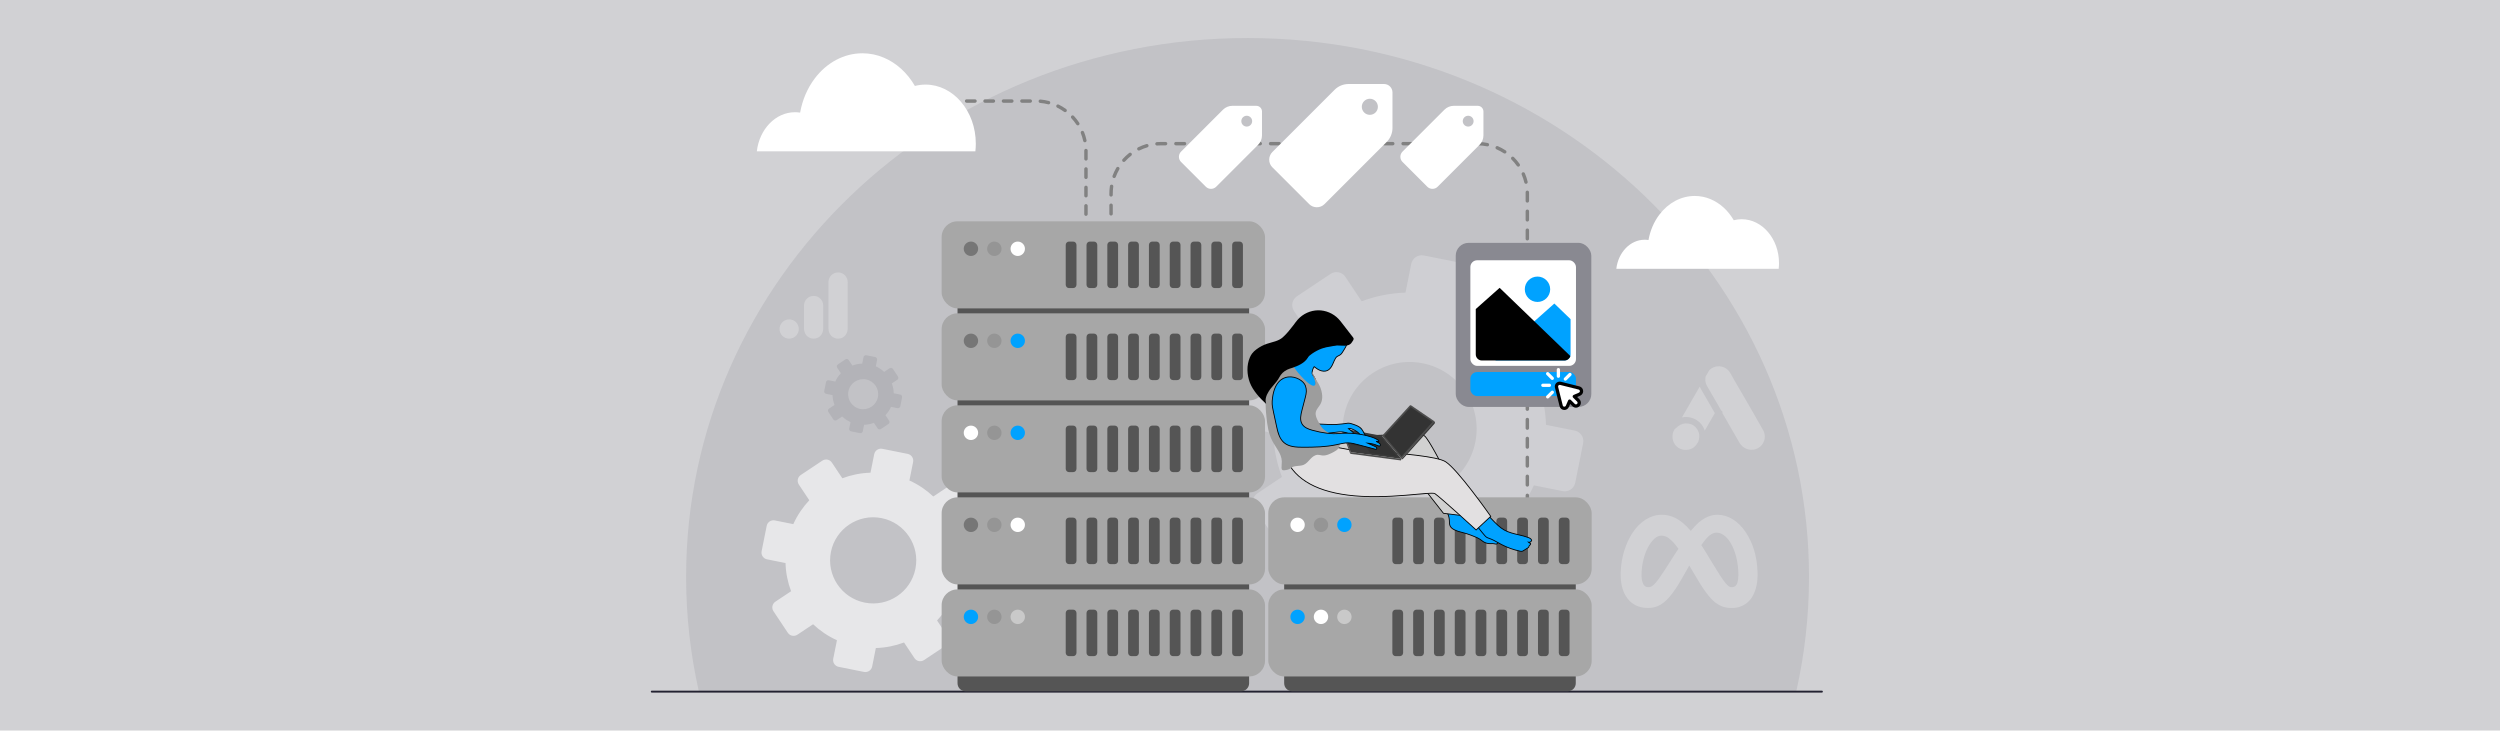
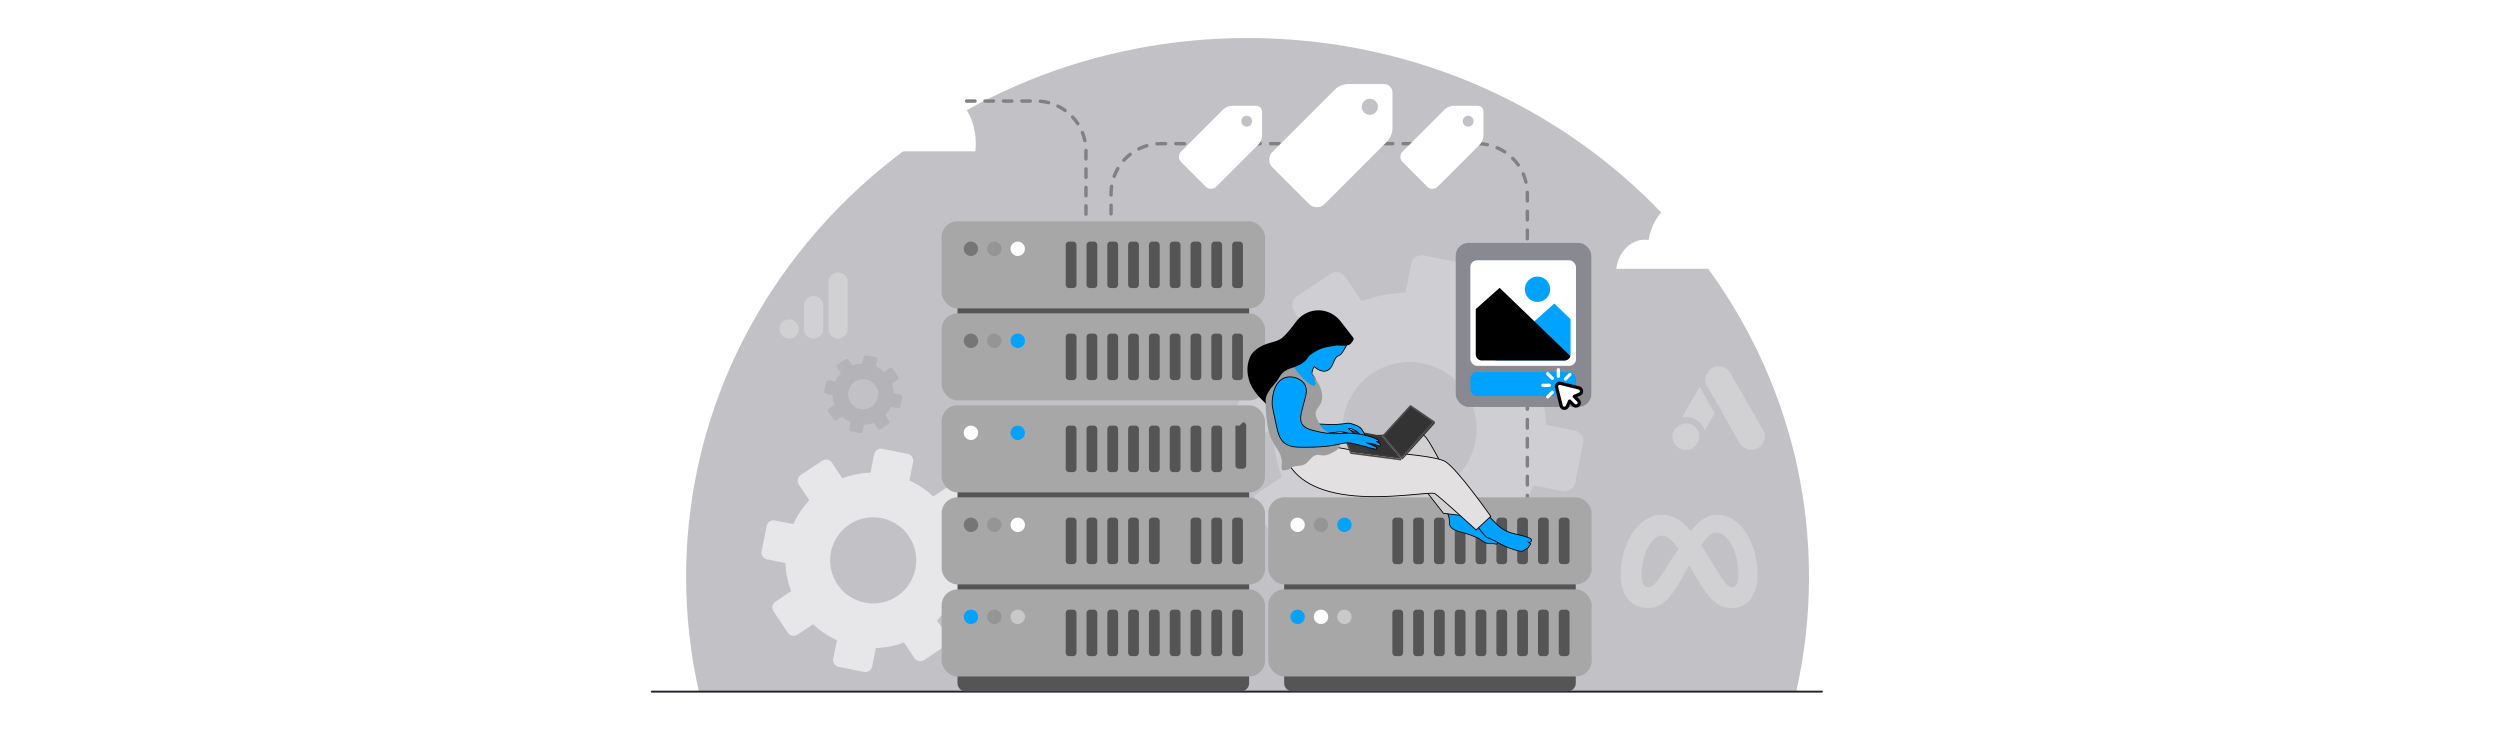
<svg xmlns="http://www.w3.org/2000/svg" id="Layer_1" version="1.1" viewBox="0 0 770 225">
  <defs>
    <style>
      .st0 {
        fill: #a7a7a7;
      }

      .st1 {
        fill: #767676;
      }

      .st2 {
        fill: #e2e0e1;
      }

      .st3 {
        fill: #4d4d4d;
      }

      .st4 {
        fill: #9d9d9d;
      }

      .st5 {
        fill: #3a3a3a;
      }

      .st6 {
        fill: #d1d1d4;
      }

      .st7, .st8 {
        fill-rule: evenodd;
      }

      .st9 {
        fill: #c9c9c9;
      }

      .st10 {
        fill: #fff;
      }

      .st11 {
        fill: #818181;
      }

      .st12 {
        fill: #959595;
      }

      .st13 {
        fill: #c2c2c6;
      }

      .st14 {
        fill: #e7e7e9;
      }

      .st15 {
        fill: #232231;
      }

      .st16 {
        fill: #b3b3b8;
      }

      .st17 {
        fill: #898991;
      }

      .st18, .st8 {
        fill: #00a2ff;
      }

      .st19 {
        fill: #333;
      }

      .st20 {
        fill: #d1d1d1;
      }

      .st21 {
        fill: #555;
      }

      .st22 {
        fill: #cfcfd3;
      }
    </style>
  </defs>
-   <rect class="st6" width="770" height="225" />
  <path class="st13" d="M553.237,213.021c2.573-11.387,3.939-23.206,3.939-35.331,0-91.666-77.424-165.978-172.928-165.978s-172.928,74.312-172.928,165.978c0,12.126,1.366,23.944,3.939,35.331h337.979Z" />
  <path class="st22" d="M472.43,149.487l8.859,1.775c1.787.358,3.527-.801,3.885-2.588l2.438-12.166c.358-1.787-.801-3.527-2.588-3.885l-8.858-1.775c-.139-4.687-1.06-9.24-2.665-13.501l7.519-5.008c1.517-1.011,1.928-3.06.917-4.577l-6.879-10.327c-1.011-1.517-3.06-1.928-4.577-.917l-7.519,5.008c-3.314-3.124-7.16-5.728-11.432-7.662l1.775-8.858c.358-1.787-.8-3.527-2.588-3.885l-12.166-2.438c-1.787-.358-3.527.8-3.885,2.588l-1.775,8.858c-4.687.139-9.239,1.059-13.501,2.665l-5.008-7.518c-1.011-1.517-3.06-1.928-4.577-.917l-10.326,6.879c-1.517,1.011-1.928,3.06-.917,4.577l5.008,7.518c-3.124,3.314-5.728,7.16-7.662,11.432l-8.858-1.775c-1.788-.358-3.527.801-3.885,2.588l-2.438,12.166c-.358,1.787.801,3.527,2.588,3.885l8.857,1.775c.139,4.687,1.059,9.24,2.665,13.502l-7.518,5.008c-1.517,1.011-1.928,3.06-.917,4.577l6.879,10.327c1.011,1.517,3.06,1.928,4.577.917l7.518-5.008c3.314,3.124,7.16,5.728,11.432,7.662l-1.775,8.858c-.358,1.787.8,3.527,2.588,3.885l12.166,2.438c1.787.358,3.527-.8,3.885-2.588l1.775-8.858c4.687-.139,9.24-1.06,13.502-2.666l5.009,7.519c1.011,1.517,3.06,1.928,4.577.917l10.327-6.879c1.517-1.011,1.928-3.06.917-4.577l-5.009-7.519c3.124-3.314,5.728-7.16,7.662-11.432ZM413.934,128.072c2.239-11.175,13.114-18.419,24.289-16.179,11.175,2.239,18.418,13.114,16.179,24.289-2.239,11.175-13.114,18.419-24.288,16.179-11.175-2.239-18.419-13.114-16.18-24.289Z" />
  <path class="st15" d="M561.136,213.323H200.759c-.167,0-.303-.136-.303-.303s.136-.303.303-.303h360.377c.167,0,.303.136.303.303s-.136.303-.303.303Z" />
  <g>
    <path class="st11" d="M342.207,82.562c-.292,0-.53-.237-.53-.53v-1.325c0-.292.237-.53.53-.53s.53.237.53.53v1.325c0,.292-.237.53-.53.53Z" />
    <path class="st11" d="M470.418,149.885c-.293,0-.53-.237-.53-.53v-2.65c0-.293.237-.53.53-.53s.53.237.53.53v2.65c0,.293-.237.53-.53.53ZM470.418,144.054c-.293,0-.53-.237-.53-.53v-2.65c0-.293.237-.53.53-.53s.53.237.53.53v2.65c0,.293-.237.53-.53.53ZM470.418,138.223c-.293,0-.53-.237-.53-.53v-2.65c0-.293.237-.53.53-.53s.53.237.53.53v2.65c0,.293-.237.53-.53.53ZM470.418,132.392c-.293,0-.53-.237-.53-.53v-2.651c0-.293.237-.53.53-.53s.53.237.53.53v2.651c0,.293-.237.53-.53.53ZM470.418,126.56c-.293,0-.53-.237-.53-.53v-2.65c0-.293.237-.53.53-.53s.53.237.53.53v2.65c0,.293-.237.53-.53.53ZM470.418,120.729c-.293,0-.53-.237-.53-.53v-2.65c0-.293.237-.53.53-.53s.53.237.53.53v2.65c0,.293-.237.53-.53.53ZM470.418,114.897c-.293,0-.53-.237-.53-.53v-2.651c0-.292.237-.53.53-.53s.53.237.53.53v2.651c0,.293-.237.53-.53.53ZM470.418,109.065c-.293,0-.53-.237-.53-.53v-2.651c0-.292.237-.53.53-.53s.53.237.53.53v2.651c0,.292-.237.53-.53.53ZM470.418,103.234c-.293,0-.53-.237-.53-.53v-2.65c0-.292.237-.53.53-.53s.53.237.53.53v2.65c0,.292-.237.53-.53.53ZM470.418,97.403c-.293,0-.53-.237-.53-.53v-2.651c0-.292.237-.53.53-.53s.53.237.53.53v2.651c0,.292-.237.53-.53.53ZM470.418,91.571c-.293,0-.53-.237-.53-.53v-2.65c0-.292.237-.53.53-.53s.53.237.53.53v2.65c0,.292-.237.53-.53.53ZM470.418,85.74c-.293,0-.53-.237-.53-.53v-2.65c0-.292.237-.53.53-.53s.53.237.53.53v2.65c0,.292-.237.53-.53.53ZM470.418,79.909c-.293,0-.53-.237-.53-.53v-2.651c0-.292.237-.53.53-.53s.53.237.53.53v2.651c0,.292-.237.53-.53.53ZM342.207,78.057c-.292,0-.53-.237-.53-.53v-2.65c0-.292.237-.53.53-.53s.53.237.53.53v2.65c0,.292-.237.53-.53.53ZM470.418,74.077c-.293,0-.53-.237-.53-.53v-2.65c0-.292.237-.53.53-.53s.53.237.53.53v2.65c0,.292-.237.53-.53.53ZM342.207,72.225c-.292,0-.53-.237-.53-.53v-2.65c0-.292.237-.53.53-.53s.53.237.53.53v2.65c0,.292-.237.53-.53.53ZM470.418,68.246c-.293,0-.53-.237-.53-.53v-2.651c0-.292.237-.53.53-.53s.53.237.53.53v2.651c0,.292-.237.53-.53.53ZM342.207,66.394c-.292,0-.53-.237-.53-.53v-2.651c0-.292.237-.53.53-.53s.53.237.53.53v2.651c0,.292-.237.53-.53.53ZM470.418,62.415c-.293,0-.53-.237-.53-.53v-2.233c0-.137,0-.27-.004-.402-.009-.293.222-.537.515-.545.298-.005.536.223.544.515.005.145.007.291.006.436v2.229c0,.292-.237.53-.53.53ZM342.207,60.562c-.292,0-.53-.237-.53-.53v-.381c0-.783.057-1.569.17-2.337.042-.289.306-.492.602-.447.29.042.49.312.447.602-.105.717-.159,1.452-.159,2.183v.381c0,.292-.237.53-.53.53ZM470.004,56.617c-.24,0-.458-.164-.516-.408-.196-.828-.467-1.644-.803-2.426-.115-.269.009-.581.278-.696.27-.114.58.009.696.278.359.838.648,1.712.859,2.599.067.285-.108.571-.394.638-.041.01-.082.015-.122.015ZM343.157,54.845c-.061,0-.123-.011-.184-.033-.274-.101-.415-.406-.313-.681.315-.855.708-1.688,1.167-2.478.147-.253.471-.339.724-.192.253.147.339.471.192.724-.428.737-.794,1.515-1.089,2.312-.079.214-.282.347-.497.347ZM467.626,51.333c-.166,0-.33-.078-.434-.225-.489-.697-1.042-1.355-1.643-1.958-.207-.207-.206-.542,0-.75.207-.206.542-.207.749.001.645.646,1.236,1.352,1.76,2.097.168.24.11.57-.129.738-.093.065-.199.096-.305.096ZM346.154,49.884c-.126,0-.253-.044-.354-.136-.217-.196-.235-.531-.04-.749.61-.679,1.282-1.309,1.997-1.872.23-.18.563-.141.745.088.181.23.141.563-.088.745-.668.526-1.295,1.114-1.865,1.748-.104.116-.249.175-.394.175ZM463.464,47.298c-.1,0-.2-.028-.29-.087-.713-.469-1.47-.877-2.249-1.215-.269-.117-.392-.429-.275-.697.116-.269.429-.393.697-.275.835.362,1.646.8,2.409,1.302.245.161.312.489.151.734-.102.155-.271.239-.443.239ZM350.767,46.375c-.195,0-.382-.108-.475-.294-.13-.262-.023-.58.239-.71.817-.406,1.674-.743,2.549-1.002.278-.08.576.078.659.358s-.077.575-.358.659c-.815.242-1.616.556-2.378.935-.076.038-.156.056-.235.056ZM458.111,45.085c-.035,0-.071-.004-.106-.011-.832-.169-1.687-.269-2.54-.294-.293-.009-.522-.253-.514-.545.008-.293.236-.539.545-.514.914.027,1.829.133,2.72.315.287.058.473.338.414.625-.052.251-.272.424-.519.424ZM356.349,44.825c-.273,0-.505-.209-.528-.486-.024-.292.193-.548.485-.572.432-.035.869-.053,1.309-.053h1.383c.292,0,.53.237.53.53s-.237.53-.53.53h-1.383c-.411,0-.819.017-1.222.05-.015,0-.03.001-.044.001ZM452.299,44.773h-2.65c-.293,0-.53-.237-.53-.53s.237-.53.53-.53h2.65c.293,0,.53.237.53.53s-.237.53-.53.53ZM446.468,44.773h-2.65c-.293,0-.53-.237-.53-.53s.237-.53.53-.53h2.65c.293,0,.53.237.53.53s-.237.53-.53.53ZM440.637,44.773h-2.65c-.293,0-.53-.237-.53-.53s.237-.53.53-.53h2.65c.293,0,.53.237.53.53s-.237.53-.53.53ZM434.805,44.773h-2.65c-.293,0-.53-.237-.53-.53s.237-.53.53-.53h2.65c.293,0,.53.237.53.53s-.237.53-.53.53ZM428.974,44.773h-2.65c-.293,0-.53-.237-.53-.53s.237-.53.53-.53h2.65c.293,0,.53.237.53.53s-.237.53-.53.53ZM423.143,44.773h-2.65c-.293,0-.53-.237-.53-.53s.237-.53.53-.53h2.65c.293,0,.53.237.53.53s-.237.53-.53.53ZM417.312,44.773h-2.651c-.293,0-.53-.237-.53-.53s.237-.53.53-.53h2.651c.293,0,.53.237.53.53s-.237.53-.53.53ZM411.48,44.773h-2.65c-.293,0-.53-.237-.53-.53s.237-.53.53-.53h2.65c.293,0,.53.237.53.53s-.237.53-.53.53ZM405.649,44.773h-2.65c-.293,0-.53-.237-.53-.53s.237-.53.53-.53h2.65c.293,0,.53.237.53.53s-.237.53-.53.53ZM399.818,44.773h-2.651c-.292,0-.53-.237-.53-.53s.237-.53.53-.53h2.651c.293,0,.53.237.53.53s-.237.53-.53.53ZM393.986,44.773h-2.65c-.292,0-.53-.237-.53-.53s.237-.53.53-.53h2.65c.292,0,.53.237.53.53s-.237.53-.53.53ZM388.155,44.773h-2.65c-.292,0-.53-.237-.53-.53s.237-.53.53-.53h2.65c.292,0,.53.237.53.53s-.237.53-.53.53ZM382.324,44.773h-2.651c-.292,0-.53-.237-.53-.53s.237-.53.53-.53h2.651c.292,0,.53.237.53.53s-.237.53-.53.53ZM376.492,44.773h-2.65c-.292,0-.53-.237-.53-.53s.237-.53.53-.53h2.65c.292,0,.53.237.53.53s-.237.53-.53.53ZM370.661,44.773h-2.651c-.292,0-.53-.237-.53-.53s.237-.53.53-.53h2.651c.292,0,.53.237.53.53s-.237.53-.53.53ZM364.829,44.773h-2.65c-.292,0-.53-.237-.53-.53s.237-.53.53-.53h2.65c.292,0,.53.237.53.53s-.237.53-.53.53Z" />
    <path class="st11" d="M470.418,154.423c-.293,0-.53-.237-.53-.53v-1.325c0-.293.237-.53.53-.53s.53.237.53.53v1.325c0,.293-.237.53-.53.53Z" />
  </g>
  <g>
    <path class="st11" d="M288.952,31.653h-1.325c-.292,0-.53-.237-.53-.53s.237-.53.53-.53h1.325c.292,0,.53.237.53.53s-.237.53-.53.53Z" />
    <path class="st11" d="M334.478,83.517c-.292,0-.53-.237-.53-.53v-2.579c0-.292.237-.53.53-.53s.53.237.53.53v2.579c0,.292-.237.53-.53.53ZM334.478,77.843c-.292,0-.53-.237-.53-.53v-2.579c0-.292.237-.53.53-.53s.53.237.53.53v2.579c0,.292-.237.53-.53.53ZM334.478,72.168c-.292,0-.53-.237-.53-.53v-2.579c0-.292.237-.53.53-.53s.53.237.53.53v2.579c0,.292-.237.53-.53.53ZM334.478,66.494c-.292,0-.53-.237-.53-.53v-2.579c0-.292.237-.53.53-.53s.53.237.53.53v2.579c0,.292-.237.53-.53.53ZM334.478,60.82c-.292,0-.53-.237-.53-.53v-2.579c0-.292.237-.53.53-.53s.53.237.53.53v2.579c0,.292-.237.53-.53.53ZM334.478,55.146c-.292,0-.53-.237-.53-.53v-2.579c0-.292.237-.53.53-.53s.53.237.53.53v2.579c0,.292-.237.53-.53.53ZM334.478,49.472c-.292,0-.53-.237-.53-.53v-2.575c-.003-.292.231-.532.524-.534.309.044.532.232.534.525v2.583c0,.292-.236.53-.529.53ZM334.138,43.823c-.245,0-.464-.17-.518-.419-.174-.811-.417-1.611-.723-2.378-.108-.272.024-.58.296-.688.271-.11.58.024.688.296.328.822.589,1.68.775,2.549.062.286-.121.568-.407.629-.037.008-.075.012-.111.012ZM331.963,38.619c-.172,0-.342-.084-.443-.239-.455-.692-.97-1.351-1.533-1.958-.199-.215-.186-.55.028-.749.215-.198.55-.187.749.028.603.65,1.155,1.356,1.642,2.098.161.245.093.573-.152.733-.089.059-.19.087-.29.087ZM328.059,34.545c-.107,0-.215-.032-.309-.1-.673-.484-1.391-.915-2.133-1.279-.263-.129-.371-.446-.242-.709.129-.262.447-.371.709-.242.795.39,1.564.851,2.286,1.37.237.171.292.502.121.74-.104.144-.266.22-.431.22ZM322.954,32.146c-.044,0-.089-.006-.134-.018-.798-.207-1.623-.349-2.451-.42-.292-.025-.507-.282-.482-.574.025-.292.275-.51.574-.482.887.077,1.77.228,2.625.451.283.073.453.363.379.646-.062.239-.277.397-.512.397ZM317.323,31.653h-2.579c-.292,0-.53-.237-.53-.53s.237-.53.53-.53h2.579c.292,0,.53.237.53.53s-.237.53-.53.53ZM311.648,31.653h-2.579c-.292,0-.53-.237-.53-.53s.237-.53.53-.53h2.579c.292,0,.53.237.53.53s-.237.53-.53.53ZM305.974,31.653h-2.579c-.292,0-.53-.237-.53-.53s.237-.53.53-.53h2.579c.292,0,.53.237.53.53s-.237.53-.53.53ZM300.3,31.653h-2.579c-.292,0-.53-.237-.53-.53s.237-.53.53-.53h2.579c.292,0,.53.237.53.53s-.237.53-.53.53ZM294.626,31.653h-2.579c-.292,0-.53-.237-.53-.53s.237-.53.53-.53h2.579c.292,0,.53.237.53.53s-.237.53-.53.53Z" />
-     <path class="st11" d="M334.478,87.953c-.292,0-.53-.237-.53-.53v-1.325c0-.292.237-.53.53-.53s.53.237.53.53v1.325c0,.292-.237.53-.53.53Z" />
  </g>
  <path class="st14" d="M293.539,183.754l5.696,1.141c1.149.23,2.268-.515,2.498-1.664l1.567-7.822c.23-1.149-.515-2.268-1.664-2.498l-5.696-1.141c-.089-3.014-.681-5.941-1.714-8.681l4.834-3.22c.975-.65,1.239-1.967.59-2.943l-4.423-6.64c-.65-.975-1.967-1.24-2.943-.59l-4.834,3.22c-2.131-2.009-4.603-3.683-7.35-4.926l1.141-5.695c.23-1.149-.515-2.268-1.664-2.498l-7.822-1.568c-1.149-.23-2.268.515-2.498,1.664l-1.141,5.695c-3.014.089-5.941.681-8.681,1.714l-3.22-4.834c-.65-.976-1.967-1.24-2.943-.59l-6.639,4.423c-.975.65-1.239,1.967-.59,2.943l3.22,4.834c-2.009,2.131-3.683,4.604-4.926,7.35l-5.695-1.141c-1.149-.23-2.268.515-2.498,1.664l-1.567,7.822c-.23,1.149.515,2.268,1.664,2.498l5.695,1.141c.089,3.014.681,5.941,1.714,8.681l-4.834,3.22c-.976.65-1.24,1.967-.59,2.943l4.423,6.64c.65.975,1.967,1.239,2.943.59l4.834-3.22c2.131,2.009,4.604,3.683,7.35,4.926l-1.141,5.695c-.23,1.149.515,2.268,1.664,2.498l7.822,1.568c1.149.23,2.268-.515,2.498-1.664l1.141-5.695c3.014-.089,5.941-.681,8.681-1.714l3.22,4.834c.65.975,1.967,1.24,2.943.59l6.64-4.423c.975-.65,1.239-1.967.59-2.943l-3.22-4.834c2.009-2.131,3.683-4.604,4.926-7.35ZM255.928,169.985c1.44-7.185,8.432-11.842,15.617-10.403,7.185,1.44,11.842,8.432,10.403,15.616-1.44,7.185-8.432,11.842-15.616,10.403-7.185-1.44-11.843-8.432-10.403-15.617Z" />
  <path class="st16" d="M274.438,125.309l1.988.398c.401.08.791-.18.872-.581l.547-2.73c.08-.401-.18-.791-.581-.872l-1.988-.398c-.031-1.052-.238-2.073-.598-3.03l1.687-1.124c.34-.227.433-.687.206-1.027l-1.544-2.317c-.227-.34-.687-.433-1.027-.206l-1.687,1.124c-.744-.701-1.607-1.285-2.565-1.719l.398-1.988c.08-.401-.18-.791-.581-.872l-2.73-.547c-.401-.08-.791.18-.872.581l-.398,1.988c-1.052.031-2.073.238-3.03.598l-1.124-1.687c-.227-.34-.687-.433-1.027-.206l-2.317,1.544c-.34.227-.433.687-.206,1.027l1.124,1.687c-.701.744-1.285,1.607-1.719,2.565l-1.988-.398c-.401-.08-.791.18-.872.581l-.547,2.73c-.08.401.18.791.581.872l1.988.398c.031,1.052.238,2.073.598,3.03l-1.687,1.124c-.34.227-.433.687-.206,1.027l1.544,2.317c.227.34.687.433,1.027.206l1.687-1.124c.744.701,1.607,1.285,2.565,1.719l-.398,1.988c-.08.401.18.791.581.872l2.73.547c.401.08.791-.18.872-.581l.398-1.988c1.052-.031,2.073-.238,3.03-.598l1.124,1.687c.227.34.687.433,1.027.206l2.317-1.544c.34-.227.433-.687.206-1.027l-1.124-1.687c.701-.744,1.285-1.607,1.719-2.565ZM261.311,120.504c.503-2.508,2.943-4.133,5.451-3.631,2.508.502,4.133,2.943,3.631,5.45-.503,2.508-2.943,4.133-5.45,3.631-2.508-.503-4.133-2.943-3.631-5.45Z" />
  <g>
    <rect class="st21" x="294.919" y="94.762" width="89.814" height="1.958" />
    <g>
      <rect class="st0" x="290.026" y="68.163" width="99.601" height="26.813" rx="4.864" ry="4.864" />
      <g>
        <path class="st21" d="M381.809,74.406h-1.296c-.558,0-1.011.467-1.011,1.042v12.241c0,.576.452,1.042,1.011,1.042h1.296c.558,0,1.011-.467,1.011-1.042v-12.241c0-.576-.452-1.042-1.011-1.042Z" />
        <path class="st21" d="M375.401,74.406h-1.296c-.558,0-1.011.467-1.011,1.042v12.241c0,.576.452,1.042,1.011,1.042h1.296c.558,0,1.011-.467,1.011-1.042v-12.241c0-.576-.452-1.042-1.011-1.042Z" />
        <path class="st21" d="M368.993,74.406h-1.296c-.558,0-1.011.467-1.011,1.042v12.241c0,.576.452,1.042,1.011,1.042h1.296c.558,0,1.011-.467,1.011-1.042v-12.241c0-.576-.452-1.042-1.011-1.042Z" />
        <path class="st21" d="M362.585,74.406h-1.296c-.558,0-1.011.467-1.011,1.042v12.241c0,.576.452,1.042,1.011,1.042h1.296c.558,0,1.011-.467,1.011-1.042v-12.241c0-.576-.452-1.042-1.011-1.042Z" />
        <path class="st21" d="M356.177,74.406h-1.296c-.558,0-1.011.467-1.011,1.042v12.241c0,.576.452,1.042,1.011,1.042h1.296c.558,0,1.011-.467,1.011-1.042v-12.241c0-.576-.452-1.042-1.011-1.042Z" />
        <path class="st21" d="M349.769,74.406h-1.296c-.558,0-1.011.467-1.011,1.042v12.241c0,.576.452,1.042,1.011,1.042h1.296c.558,0,1.011-.467,1.011-1.042v-12.241c0-.576-.452-1.042-1.011-1.042Z" />
        <path class="st21" d="M343.361,74.406h-1.296c-.558,0-1.011.467-1.011,1.042v12.241c0,.576.452,1.042,1.011,1.042h1.296c.558,0,1.011-.467,1.011-1.042v-12.241c0-.576-.452-1.042-1.011-1.042Z" />
        <path class="st21" d="M336.953,74.406h-1.296c-.558,0-1.011.467-1.011,1.042v12.241c0,.576.452,1.042,1.011,1.042h1.296c.558,0,1.011-.467,1.011-1.042v-12.241c0-.576-.452-1.042-1.011-1.042Z" />
        <path class="st21" d="M330.545,74.406h-1.296c-.558,0-1.011.467-1.011,1.042v12.241c0,.576.452,1.042,1.011,1.042h1.296c.558,0,1.011-.467,1.011-1.042v-12.241c0-.576-.452-1.042-1.011-1.042Z" />
        <g>
          <path class="st1" d="M299.049,74.406c-1.224,0-2.217.993-2.217,2.217s.993,2.217,2.217,2.217,2.217-.993,2.217-2.217-.993-2.217-2.217-2.217Z" />
          <path class="st12" d="M306.257,74.406c-1.224,0-2.217.993-2.217,2.217s.993,2.217,2.217,2.217,2.217-.993,2.217-2.217-.993-2.217-2.217-2.217Z" />
          <path class="st10" d="M313.466,74.406c-1.224,0-2.217.993-2.217,2.217s.993,2.217,2.217,2.217,2.217-.993,2.217-2.217-.993-2.217-2.217-2.217Z" />
        </g>
      </g>
    </g>
    <rect class="st21" x="294.919" y="179.787" width="89.814" height="1.958" />
    <path class="st21" d="M294.919,208.128v2.314c0,1.364,1.106,2.469,2.469,2.469h84.875c1.364,0,2.469-1.106,2.469-2.469v-2.314h-89.814Z" />
    <rect class="st21" x="294.919" y="151.445" width="89.814" height="1.958" />
-     <rect class="st21" x="294.919" y="123.103" width="89.814" height="1.958" />
    <g>
      <rect class="st0" x="290.026" y="96.505" width="99.601" height="26.813" rx="4.864" ry="4.864" />
      <g>
        <path class="st21" d="M381.809,102.748h-1.296c-.558,0-1.011.467-1.011,1.042v12.241c0,.576.452,1.042,1.011,1.042h1.296c.558,0,1.011-.467,1.011-1.042v-12.241c0-.576-.452-1.042-1.011-1.042Z" />
        <path class="st21" d="M375.401,102.748h-1.296c-.558,0-1.011.467-1.011,1.042v12.241c0,.576.452,1.042,1.011,1.042h1.296c.558,0,1.011-.467,1.011-1.042v-12.241c0-.576-.452-1.042-1.011-1.042Z" />
        <path class="st21" d="M368.993,102.748h-1.296c-.558,0-1.011.467-1.011,1.042v12.241c0,.576.452,1.042,1.011,1.042h1.296c.558,0,1.011-.467,1.011-1.042v-12.241c0-.576-.452-1.042-1.011-1.042Z" />
        <path class="st21" d="M362.585,102.748h-1.296c-.558,0-1.011.467-1.011,1.042v12.241c0,.576.452,1.042,1.011,1.042h1.296c.558,0,1.011-.467,1.011-1.042v-12.241c0-.576-.452-1.042-1.011-1.042Z" />
        <path class="st21" d="M356.177,102.748h-1.296c-.558,0-1.011.467-1.011,1.042v12.241c0,.576.452,1.042,1.011,1.042h1.296c.558,0,1.011-.467,1.011-1.042v-12.241c0-.576-.452-1.042-1.011-1.042Z" />
        <path class="st21" d="M349.769,102.748h-1.296c-.558,0-1.011.467-1.011,1.042v12.241c0,.576.452,1.042,1.011,1.042h1.296c.558,0,1.011-.467,1.011-1.042v-12.241c0-.576-.452-1.042-1.011-1.042Z" />
        <path class="st21" d="M343.361,102.748h-1.296c-.558,0-1.011.467-1.011,1.042v12.241c0,.576.452,1.042,1.011,1.042h1.296c.558,0,1.011-.467,1.011-1.042v-12.241c0-.576-.452-1.042-1.011-1.042Z" />
        <path class="st21" d="M336.953,102.748h-1.296c-.558,0-1.011.467-1.011,1.042v12.241c0,.576.452,1.042,1.011,1.042h1.296c.558,0,1.011-.467,1.011-1.042v-12.241c0-.576-.452-1.042-1.011-1.042Z" />
        <path class="st21" d="M330.545,102.748h-1.296c-.558,0-1.011.467-1.011,1.042v12.241c0,.576.452,1.042,1.011,1.042h1.296c.558,0,1.011-.467,1.011-1.042v-12.241c0-.576-.452-1.042-1.011-1.042Z" />
        <g>
          <path class="st1" d="M299.049,102.748c-1.224,0-2.217.993-2.217,2.217s.993,2.217,2.217,2.217,2.217-.993,2.217-2.217-.993-2.217-2.217-2.217Z" />
          <path class="st12" d="M306.257,102.748c-1.224,0-2.217.993-2.217,2.217s.993,2.217,2.217,2.217,2.217-.993,2.217-2.217-.993-2.217-2.217-2.217Z" />
          <path class="st18" d="M313.466,102.748c-1.224,0-2.217.993-2.217,2.217s.993,2.217,2.217,2.217,2.217-.993,2.217-2.217-.993-2.217-2.217-2.217Z" />
        </g>
      </g>
    </g>
    <g>
      <rect class="st0" x="290.026" y="124.846" width="99.601" height="26.813" rx="4.864" ry="4.864" />
      <g>
-         <path class="st21" d="M381.809,131.09h-1.296c-.558,0-1.011.467-1.011,1.042v12.241c0,.576.452,1.042,1.011,1.042h1.296c.558,0,1.011-.467,1.011-1.042v-12.241c0-.576-.452-1.042-1.011-1.042Z" />
+         <path class="st21" d="M381.809,131.09h-1.296v12.241c0,.576.452,1.042,1.011,1.042h1.296c.558,0,1.011-.467,1.011-1.042v-12.241c0-.576-.452-1.042-1.011-1.042Z" />
        <path class="st21" d="M375.401,131.09h-1.296c-.558,0-1.011.467-1.011,1.042v12.241c0,.576.452,1.042,1.011,1.042h1.296c.558,0,1.011-.467,1.011-1.042v-12.241c0-.576-.452-1.042-1.011-1.042Z" />
        <path class="st21" d="M368.993,131.09h-1.296c-.558,0-1.011.467-1.011,1.042v12.241c0,.576.452,1.042,1.011,1.042h1.296c.558,0,1.011-.467,1.011-1.042v-12.241c0-.576-.452-1.042-1.011-1.042Z" />
        <path class="st21" d="M362.585,131.09h-1.296c-.558,0-1.011.467-1.011,1.042v12.241c0,.576.452,1.042,1.011,1.042h1.296c.558,0,1.011-.467,1.011-1.042v-12.241c0-.576-.452-1.042-1.011-1.042Z" />
        <path class="st21" d="M356.177,131.09h-1.296c-.558,0-1.011.467-1.011,1.042v12.241c0,.576.452,1.042,1.011,1.042h1.296c.558,0,1.011-.467,1.011-1.042v-12.241c0-.576-.452-1.042-1.011-1.042Z" />
        <path class="st21" d="M349.769,131.09h-1.296c-.558,0-1.011.467-1.011,1.042v12.241c0,.576.452,1.042,1.011,1.042h1.296c.558,0,1.011-.467,1.011-1.042v-12.241c0-.576-.452-1.042-1.011-1.042Z" />
        <path class="st21" d="M343.361,131.09h-1.296c-.558,0-1.011.467-1.011,1.042v12.241c0,.576.452,1.042,1.011,1.042h1.296c.558,0,1.011-.467,1.011-1.042v-12.241c0-.576-.452-1.042-1.011-1.042Z" />
        <path class="st21" d="M336.953,131.09h-1.296c-.558,0-1.011.467-1.011,1.042v12.241c0,.576.452,1.042,1.011,1.042h1.296c.558,0,1.011-.467,1.011-1.042v-12.241c0-.576-.452-1.042-1.011-1.042Z" />
        <path class="st21" d="M330.545,131.09h-1.296c-.558,0-1.011.467-1.011,1.042v12.241c0,.576.452,1.042,1.011,1.042h1.296c.558,0,1.011-.467,1.011-1.042v-12.241c0-.576-.452-1.042-1.011-1.042Z" />
        <g>
          <path class="st10" d="M299.049,131.09c-1.224,0-2.217.993-2.217,2.217s.993,2.217,2.217,2.217,2.217-.993,2.217-2.217-.993-2.217-2.217-2.217Z" />
-           <path class="st12" d="M306.257,131.09c-1.224,0-2.217.993-2.217,2.217s.993,2.217,2.217,2.217,2.217-.993,2.217-2.217-.993-2.217-2.217-2.217Z" />
          <path class="st18" d="M313.466,131.09c-1.224,0-2.217.993-2.217,2.217s.993,2.217,2.217,2.217,2.217-.993,2.217-2.217-.993-2.217-2.217-2.217Z" />
        </g>
      </g>
    </g>
    <g>
      <rect class="st0" x="290.026" y="153.188" width="99.601" height="26.813" rx="4.864" ry="4.864" />
      <g>
        <path class="st21" d="M381.809,159.431h-1.296c-.558,0-1.011.467-1.011,1.042v12.241c0,.576.452,1.042,1.011,1.042h1.296c.558,0,1.011-.467,1.011-1.042v-12.241c0-.576-.452-1.042-1.011-1.042Z" />
        <path class="st21" d="M375.401,159.431h-1.296c-.558,0-1.011.467-1.011,1.042v12.241c0,.576.452,1.042,1.011,1.042h1.296c.558,0,1.011-.467,1.011-1.042v-12.241c0-.576-.452-1.042-1.011-1.042Z" />
        <path class="st21" d="M368.993,159.431h-1.296c-.558,0-1.011.467-1.011,1.042v12.241c0,.576.452,1.042,1.011,1.042h1.296c.558,0,1.011-.467,1.011-1.042v-12.241c0-.576-.452-1.042-1.011-1.042Z" />
-         <path class="st21" d="M362.585,159.431h-1.296c-.558,0-1.011.467-1.011,1.042v12.241c0,.576.452,1.042,1.011,1.042h1.296c.558,0,1.011-.467,1.011-1.042v-12.241c0-.576-.452-1.042-1.011-1.042Z" />
        <path class="st21" d="M356.177,159.431h-1.296c-.558,0-1.011.467-1.011,1.042v12.241c0,.576.452,1.042,1.011,1.042h1.296c.558,0,1.011-.467,1.011-1.042v-12.241c0-.576-.452-1.042-1.011-1.042Z" />
        <path class="st21" d="M349.769,159.431h-1.296c-.558,0-1.011.467-1.011,1.042v12.241c0,.576.452,1.042,1.011,1.042h1.296c.558,0,1.011-.467,1.011-1.042v-12.241c0-.576-.452-1.042-1.011-1.042Z" />
        <path class="st21" d="M343.361,159.431h-1.296c-.558,0-1.011.467-1.011,1.042v12.241c0,.576.452,1.042,1.011,1.042h1.296c.558,0,1.011-.467,1.011-1.042v-12.241c0-.576-.452-1.042-1.011-1.042Z" />
        <path class="st21" d="M336.953,159.431h-1.296c-.558,0-1.011.467-1.011,1.042v12.241c0,.576.452,1.042,1.011,1.042h1.296c.558,0,1.011-.467,1.011-1.042v-12.241c0-.576-.452-1.042-1.011-1.042Z" />
        <path class="st21" d="M330.545,159.431h-1.296c-.558,0-1.011.467-1.011,1.042v12.241c0,.576.452,1.042,1.011,1.042h1.296c.558,0,1.011-.467,1.011-1.042v-12.241c0-.576-.452-1.042-1.011-1.042Z" />
        <g>
          <path class="st1" d="M299.049,159.431c-1.224,0-2.217.993-2.217,2.217s.993,2.217,2.217,2.217,2.217-.993,2.217-2.217-.993-2.217-2.217-2.217Z" />
          <path class="st12" d="M306.257,159.431c-1.224,0-2.217.993-2.217,2.217s.993,2.217,2.217,2.217,2.217-.993,2.217-2.217-.993-2.217-2.217-2.217Z" />
          <path class="st10" d="M313.466,159.431c-1.224,0-2.217.993-2.217,2.217s.993,2.217,2.217,2.217,2.217-.993,2.217-2.217-.993-2.217-2.217-2.217Z" />
        </g>
      </g>
    </g>
    <g>
      <rect class="st0" x="290.026" y="181.53" width="99.601" height="26.813" rx="4.864" ry="4.864" />
      <g>
        <path class="st21" d="M381.809,187.773h-1.296c-.558,0-1.011.467-1.011,1.042v12.241c0,.576.452,1.042,1.011,1.042h1.296c.558,0,1.011-.467,1.011-1.042v-12.241c0-.576-.452-1.042-1.011-1.042Z" />
        <path class="st21" d="M375.401,187.773h-1.296c-.558,0-1.011.467-1.011,1.042v12.241c0,.576.452,1.042,1.011,1.042h1.296c.558,0,1.011-.467,1.011-1.042v-12.241c0-.576-.452-1.042-1.011-1.042Z" />
        <path class="st21" d="M368.993,187.773h-1.296c-.558,0-1.011.467-1.011,1.042v12.241c0,.576.452,1.042,1.011,1.042h1.296c.558,0,1.011-.467,1.011-1.042v-12.241c0-.576-.452-1.042-1.011-1.042Z" />
        <path class="st21" d="M362.585,187.773h-1.296c-.558,0-1.011.467-1.011,1.042v12.241c0,.576.452,1.042,1.011,1.042h1.296c.558,0,1.011-.467,1.011-1.042v-12.241c0-.576-.452-1.042-1.011-1.042Z" />
        <path class="st21" d="M356.177,187.773h-1.296c-.558,0-1.011.467-1.011,1.042v12.241c0,.576.452,1.042,1.011,1.042h1.296c.558,0,1.011-.467,1.011-1.042v-12.241c0-.576-.452-1.042-1.011-1.042Z" />
        <path class="st21" d="M349.769,187.773h-1.296c-.558,0-1.011.467-1.011,1.042v12.241c0,.576.452,1.042,1.011,1.042h1.296c.558,0,1.011-.467,1.011-1.042v-12.241c0-.576-.452-1.042-1.011-1.042Z" />
        <path class="st21" d="M343.361,187.773h-1.296c-.558,0-1.011.467-1.011,1.042v12.241c0,.576.452,1.042,1.011,1.042h1.296c.558,0,1.011-.467,1.011-1.042v-12.241c0-.576-.452-1.042-1.011-1.042Z" />
        <path class="st21" d="M336.953,187.773h-1.296c-.558,0-1.011.467-1.011,1.042v12.241c0,.576.452,1.042,1.011,1.042h1.296c.558,0,1.011-.467,1.011-1.042v-12.241c0-.576-.452-1.042-1.011-1.042Z" />
        <path class="st21" d="M330.545,187.773h-1.296c-.558,0-1.011.467-1.011,1.042v12.241c0,.576.452,1.042,1.011,1.042h1.296c.558,0,1.011-.467,1.011-1.042v-12.241c0-.576-.452-1.042-1.011-1.042Z" />
        <g>
          <path class="st18" d="M299.049,187.773c-1.224,0-2.217.993-2.217,2.217s.993,2.217,2.217,2.217,2.217-.993,2.217-2.217-.993-2.217-2.217-2.217Z" />
          <path class="st12" d="M306.257,187.773c-1.224,0-2.217.993-2.217,2.217s.993,2.217,2.217,2.217,2.217-.993,2.217-2.217-.993-2.217-2.217-2.217Z" />
          <path class="st9" d="M313.466,187.773c-1.224,0-2.217.993-2.217,2.217s.993,2.217,2.217,2.217,2.217-.993,2.217-2.217-.993-2.217-2.217-2.217Z" />
        </g>
      </g>
    </g>
  </g>
  <rect class="st21" x="395.525" y="179.787" width="89.814" height="1.958" />
  <path class="st21" d="M395.525,208.128v2.314c0,1.364,1.106,2.469,2.469,2.469h84.875c1.364,0,2.469-1.106,2.469-2.469v-2.314h-89.814Z" />
  <g>
    <rect class="st0" x="390.632" y="153.188" width="99.601" height="26.813" rx="4.864" ry="4.864" />
    <g>
      <path class="st21" d="M482.415,159.431h-1.296c-.558,0-1.011.467-1.011,1.042v12.241c0,.576.452,1.042,1.011,1.042h1.296c.558,0,1.011-.467,1.011-1.042v-12.241c0-.576-.452-1.042-1.011-1.042Z" />
      <path class="st21" d="M476.007,159.431h-1.296c-.558,0-1.011.467-1.011,1.042v12.241c0,.576.452,1.042,1.011,1.042h1.296c.558,0,1.011-.467,1.011-1.042v-12.241c0-.576-.452-1.042-1.011-1.042Z" />
      <path class="st21" d="M469.599,159.431h-1.296c-.558,0-1.011.467-1.011,1.042v12.241c0,.576.452,1.042,1.011,1.042h1.296c.558,0,1.011-.467,1.011-1.042v-12.241c0-.576-.452-1.042-1.011-1.042Z" />
      <path class="st21" d="M463.191,159.431h-1.296c-.558,0-1.011.467-1.011,1.042v12.241c0,.576.452,1.042,1.011,1.042h1.296c.558,0,1.011-.467,1.011-1.042v-12.241c0-.576-.452-1.042-1.011-1.042Z" />
      <path class="st21" d="M456.783,159.431h-1.296c-.558,0-1.011.467-1.011,1.042v12.241c0,.576.452,1.042,1.011,1.042h1.296c.558,0,1.011-.467,1.011-1.042v-12.241c0-.576-.452-1.042-1.011-1.042Z" />
      <path class="st21" d="M450.375,159.431h-1.296c-.558,0-1.011.467-1.011,1.042v12.241c0,.576.452,1.042,1.011,1.042h1.296c.558,0,1.011-.467,1.011-1.042v-12.241c0-.576-.452-1.042-1.011-1.042Z" />
      <path class="st21" d="M443.967,159.431h-1.296c-.558,0-1.011.467-1.011,1.042v12.241c0,.576.452,1.042,1.011,1.042h1.296c.558,0,1.011-.467,1.011-1.042v-12.241c0-.576-.452-1.042-1.011-1.042Z" />
      <path class="st21" d="M437.559,159.431h-1.296c-.558,0-1.011.467-1.011,1.042v12.241c0,.576.452,1.042,1.011,1.042h1.296c.558,0,1.011-.467,1.011-1.042v-12.241c0-.576-.452-1.042-1.011-1.042Z" />
      <path class="st21" d="M431.151,159.431h-1.296c-.558,0-1.011.467-1.011,1.042v12.241c0,.576.452,1.042,1.011,1.042h1.296c.558,0,1.011-.467,1.011-1.042v-12.241c0-.576-.452-1.042-1.011-1.042Z" />
      <g>
        <path class="st10" d="M399.655,159.431c-1.224,0-2.217.993-2.217,2.217s.993,2.217,2.217,2.217,2.217-.993,2.217-2.217-.993-2.217-2.217-2.217Z" />
        <path class="st12" d="M406.863,159.431c-1.224,0-2.217.993-2.217,2.217s.993,2.217,2.217,2.217,2.217-.993,2.217-2.217-.993-2.217-2.217-2.217Z" />
        <path class="st18" d="M414.072,159.431c-1.224,0-2.217.993-2.217,2.217s.993,2.217,2.217,2.217,2.217-.993,2.217-2.217-.993-2.217-2.217-2.217Z" />
      </g>
    </g>
  </g>
  <g>
    <rect class="st0" x="390.632" y="181.53" width="99.601" height="26.813" rx="4.864" ry="4.864" />
    <g>
      <path class="st21" d="M482.415,187.773h-1.296c-.558,0-1.011.467-1.011,1.042v12.241c0,.576.452,1.042,1.011,1.042h1.296c.558,0,1.011-.467,1.011-1.042v-12.241c0-.576-.452-1.042-1.011-1.042Z" />
      <path class="st21" d="M476.007,187.773h-1.296c-.558,0-1.011.467-1.011,1.042v12.241c0,.576.452,1.042,1.011,1.042h1.296c.558,0,1.011-.467,1.011-1.042v-12.241c0-.576-.452-1.042-1.011-1.042Z" />
      <path class="st21" d="M469.599,187.773h-1.296c-.558,0-1.011.467-1.011,1.042v12.241c0,.576.452,1.042,1.011,1.042h1.296c.558,0,1.011-.467,1.011-1.042v-12.241c0-.576-.452-1.042-1.011-1.042Z" />
      <path class="st21" d="M463.191,187.773h-1.296c-.558,0-1.011.467-1.011,1.042v12.241c0,.576.452,1.042,1.011,1.042h1.296c.558,0,1.011-.467,1.011-1.042v-12.241c0-.576-.452-1.042-1.011-1.042Z" />
      <path class="st21" d="M456.783,187.773h-1.296c-.558,0-1.011.467-1.011,1.042v12.241c0,.576.452,1.042,1.011,1.042h1.296c.558,0,1.011-.467,1.011-1.042v-12.241c0-.576-.452-1.042-1.011-1.042Z" />
      <path class="st21" d="M450.375,187.773h-1.296c-.558,0-1.011.467-1.011,1.042v12.241c0,.576.452,1.042,1.011,1.042h1.296c.558,0,1.011-.467,1.011-1.042v-12.241c0-.576-.452-1.042-1.011-1.042Z" />
      <path class="st21" d="M443.967,187.773h-1.296c-.558,0-1.011.467-1.011,1.042v12.241c0,.576.452,1.042,1.011,1.042h1.296c.558,0,1.011-.467,1.011-1.042v-12.241c0-.576-.452-1.042-1.011-1.042Z" />
      <path class="st21" d="M437.559,187.773h-1.296c-.558,0-1.011.467-1.011,1.042v12.241c0,.576.452,1.042,1.011,1.042h1.296c.558,0,1.011-.467,1.011-1.042v-12.241c0-.576-.452-1.042-1.011-1.042Z" />
      <path class="st21" d="M431.151,187.773h-1.296c-.558,0-1.011.467-1.011,1.042v12.241c0,.576.452,1.042,1.011,1.042h1.296c.558,0,1.011-.467,1.011-1.042v-12.241c0-.576-.452-1.042-1.011-1.042Z" />
      <g>
        <path class="st18" d="M399.655,187.773c-1.224,0-2.217.993-2.217,2.217s.993,2.217,2.217,2.217,2.217-.993,2.217-2.217-.993-2.217-2.217-2.217Z" />
        <path class="st10" d="M406.863,187.773c-1.224,0-2.217.993-2.217,2.217s.993,2.217,2.217,2.217,2.217-.993,2.217-2.217-.993-2.217-2.217-2.217Z" />
        <path class="st9" d="M414.072,187.773c-1.224,0-2.217.993-2.217,2.217s.993,2.217,2.217,2.217,2.217-.993,2.217-2.217-.993-2.217-2.217-2.217Z" />
      </g>
    </g>
  </g>
  <g>
    <g>
      <path class="st18" d="M446.394,160.155c.045.658-.014,1.356.296,1.938.244.46.688.78,1.148,1.024,1.208.642,2.588.86,3.896,1.258.862.262,1.698.605,2.532.946.554.227,1.112.456,1.607.793.323.22.615.484.942.698.606.399,1.327.621,2.053.632.446.007.9-.064,1.336.032.226.05.454.144.68.095.42-.091.587-.646.439-1.05-.148-.404-.498-.692-.815-.983-.916-.839-1.66-1.851-2.581-2.685-.548-.497-1.153-.925-1.76-1.349-2.566-1.791-5.201-3.518-8.076-4.754-.523-.225-1.062-.435-1.629-.483-.333-.028-.963-.028-1.227.224-.363.347.113.705.317,1.04.483.791.777,1.698.841,2.622Z" />
      <path d="M460.749,167.718c-.146,0-.285-.037-.422-.073-.051-.014-.102-.027-.152-.039-.28-.06-.57-.051-.876-.038-.145.006-.288.011-.434.01-.746-.012-1.5-.243-2.124-.654-.177-.116-.345-.247-.507-.374-.143-.111-.286-.223-.437-.325-.485-.331-1.043-.56-1.581-.779-.814-.334-1.657-.68-2.521-.942-.388-.118-.789-.223-1.178-.323-.925-.239-1.881-.487-2.742-.944-.59-.313-.983-.667-1.203-1.079-.255-.479-.273-1.025-.291-1.552-.005-.147-.01-.294-.02-.439h0c-.062-.896-.346-1.782-.822-2.562-.045-.074-.104-.148-.164-.225-.209-.267-.496-.631-.132-.979.325-.31,1.038-.284,1.33-.26.601.051,1.177.28,1.67.492,2.905,1.25,5.609,3.03,8.1,4.768.649.454,1.231.869,1.772,1.358.472.428.902.907,1.319,1.37.4.445.815.906,1.262,1.315l.095.086c.301.272.611.555.755.948.101.276.076.604-.063.857-.106.194-.274.325-.472.368-.055.012-.109.017-.162.017ZM459.655,167.293c.192,0,.386.012.577.054.055.013.109.027.164.042.164.043.32.084.459.053.156-.033.247-.146.297-.236.102-.185.12-.436.047-.639-.122-.332-.408-.592-.685-.843l-.097-.087c-.455-.418-.874-.884-1.279-1.334-.412-.458-.839-.932-1.3-1.35-.53-.479-1.104-.89-1.747-1.339-2.478-1.729-5.169-3.5-8.053-4.74-.473-.204-1.025-.425-1.587-.473-.397-.035-.924-.005-1.124.188-.173.165-.085.317.156.624.066.084.132.168.183.25.498.817.795,1.745.859,2.684h0c.011.147.016.298.021.447.018.521.034,1.012.261,1.437.193.365.551.682,1.094.97.833.443,1.774.687,2.684.922.392.102.796.207,1.189.326.875.267,1.724.614,2.543.95.552.227,1.122.459,1.631.807.155.105.303.221.45.335.158.124.321.251.49.362.581.383,1.285.6,1.981.609.139.005.28-.003.419-.009.121-.005.243-.01.366-.01Z" />
    </g>
    <g>
      <path class="st18" d="M458.451,158.851c.413.429.825.858,1.238,1.287,1.107,1.151,2.235,2.319,3.626,3.102,2.27,1.278,5.002,1.406,7.438,2.328.448.169.949.448.999.924-.165.359-.626.622-1,.499.145.184.368.304.601.324.16.106.081.363-.057.496-.138.133-.327.237-.377.422-.021.079-.013.165-.041.241-.041.112-.148.184-.249.247-.442.278-.884.557-1.327.835-.153.096-.31.194-.487.235-.217.05-.443.008-.661-.038-1.987-.413-3.916-1.106-5.713-2.05-1.231-.647-2.41-1.416-3.724-1.873-.294-.102-.598-.191-.858-.363-.233-.155-.418-.37-.601-.582-1.073-1.249-2.156-2.513-2.894-3.985-.142-.283-.273-.585-.262-.901.014-.418.28-.796.622-1.037.342-.24.752-.361,1.16-.452.85-.189,1.963-.288,2.566.34Z" />
      <path d="M468.605,169.947c-.158,0-.317-.029-.479-.063-2.001-.416-3.936-1.11-5.747-2.062-.346-.182-.688-.373-1.03-.564-.855-.479-1.741-.976-2.676-1.301l-.135-.046c-.255-.087-.519-.177-.752-.332-.252-.166-.452-.399-.628-.605-1.063-1.238-2.164-2.519-2.912-4.012-.15-.299-.287-.623-.276-.965.015-.426.268-.853.678-1.141.374-.263.82-.387,1.207-.473,1.275-.285,2.179-.157,2.691.377l1.237,1.287c1.088,1.131,2.214,2.3,3.597,3.078,1.33.749,2.858,1.107,4.336,1.453,1.025.24,2.085.488,3.084.865.684.26,1.038.598,1.084,1.034l.004.036-.016.033c-.123.268-.407.508-.722.583.068.028.141.047.213.053l.062.021c.085.057.137.146.146.252.014.15-.061.331-.185.451-.039.037-.082.073-.125.108-.098.081-.19.157-.216.252-.007.027-.01.057-.012.086-.006.051-.011.108-.033.168-.058.159-.205.252-.303.313l-1.327.835c-.167.104-.331.207-.527.251-.08.019-.16.026-.239.026ZM457.046,158.499c-.331,0-.709.048-1.133.142-.362.081-.777.195-1.113.432-.343.24-.554.59-.564.933-.011.297.122.588.247.837.734,1.465,1.823,2.732,2.877,3.959.173.201.352.41.573.557.205.137.44.217.69.302l.138.047c.956.333,1.852.834,2.718,1.319.34.19.68.381,1.023.562,1.79.94,3.701,1.626,5.679,2.037.212.045.417.08.604.039.152-.035.291-.122.438-.214l1.334-.839c.092-.058.17-.111.195-.181.01-.027.014-.063.018-.103.004-.043.009-.086.02-.127.048-.178.184-.289.303-.389.038-.031.076-.062.11-.096.065-.063.111-.165.104-.236-.002-.018-.006-.029-.012-.038-.251-.033-.491-.169-.648-.368l-.271-.345.417.137c.309.1.677-.122.822-.396-.052-.311-.35-.565-.909-.777-.982-.371-2.034-.617-3.051-.855-1.495-.351-3.042-.712-4.406-1.48-1.416-.797-2.556-1.98-3.657-3.125l-1.237-1.287c-.284-.296-.723-.444-1.309-.444Z" />
    </g>
    <g>
      <path class="st20" d="M410.079,134.715s27.267-1.459,28.636-.487c1.37.972,6.196,10.55,6.196,10.55l5.11,13.987-5.437-.667-8.341-10.636-38.193-8.689,12.028-4.058Z" />
      <path d="M450.22,158.923l-5.706-.7-.034-.043-8.311-10.599-38.606-8.783,12.509-4.215c1.115-.061,27.327-1.448,28.72-.463,1.381.979,6.04,10.206,6.237,10.599l5.19,14.204ZM444.655,157.973l5.169.634-5.036-13.782c-.042-.082-4.821-9.546-6.148-10.487-1.094-.773-20.949.104-28.534.509l-11.566,3.903,37.781,8.594.029.037,8.306,10.593Z" />
    </g>
    <g>
      <path class="st2" d="M459.15,159.035l-4.505,4.189s-10.819-9.897-12.687-11.175c-1.012-.692-11.652,1.401-22.592.822-9.257-.493-18.729-2.901-22.762-10.534l9.707-5.499,10.934,1.952s2.874.113,6.796.363c7.439.473,18.649,1.438,21.187,3.055,3.875,2.469,13.922,16.827,13.922,16.827Z" />
      <path d="M454.646,163.404l-.091-.083c-.107-.099-10.833-9.905-12.672-11.164-.378-.258-2.61-.053-5.437.206-4.244.391-10.657.983-17.088.639-11.791-.628-19.485-4.195-22.872-10.604l-.06-.113,9.86-5.586.047.008,10.935,1.952h0c.031,0,2.916.115,6.782.362,8.323.529,18.766,1.493,21.249,3.076,3.853,2.454,13.548,16.274,13.959,16.861l.066.095-.085.078-4.595,4.273ZM440.944,151.773c.568,0,.921.05,1.089.165,1.785,1.222,11.494,10.084,12.611,11.104l4.332-4.027c-.88-1.249-10.173-14.374-13.818-16.696-2.564-1.634-14.335-2.603-21.124-3.035-3.876-.247-6.765-.361-6.793-.362l-10.906-1.946-9.552,5.412c3.371,6.249,10.969,9.73,22.59,10.351,6.409.334,12.813-.25,17.05-.639,2.145-.197,3.61-.326,4.521-.326Z" />
    </g>
    <polygon class="st3" points="415.885 139.786 413.126 132.259 413.265 131.918 416.093 139.274 415.885 139.786" />
    <polygon class="st5" points="431.681 141.352 416.055 139.258 413.265 131.918 425.664 134.257 431.681 141.352" />
    <polygon class="st19" points="421.916 139.525 430.426 140.666 425.39 134.728 418.471 133.423 421.916 139.525" />
    <polygon class="st19" points="416.251 137.108 419.951 137.604 418.48 135.072 415.188 134.343 416.251 137.108" />
    <path class="st19" d="M441.903,130.012l-.15-.229-10.071,11.569.3.122,9.888-11.018c.11-.123.124-.305.034-.444Z" />
    <g>
      <path class="st18" d="M406.157,130.6c.554.033,4.539.221,5.091.17.71-.065,1.42-.131,2.13-.196.284-.026.569-.052.851-.097.319-.051.636-.126.96-.134.566-.015,1.114.174,1.649.36.898.313,1.838.654,2.462,1.371.268.308.463.671.656,1.03.27.502.54,1.005.809,1.507-.53.209-1.148.224-1.524-.202-.124-.14-.207-.31-.306-.469-.437-.697-1.171-1.148-1.899-1.53-.531-.279-1.134-.542-1.713-.384.374.265.699.575,1.073.84.128.09.258.184.343.315.085.131.114.311.03.443-.073.115-.213.168-.348.185-.327.039-.645-.099-.949-.224-.588-.242-1.196-.448-1.826-.528-1.306-.166-2.616.213-3.931.268-.303.013-1.18.258-1.412.062-.259-.219-1.73-.789-1.673-1.123.097-.57-.986-1.397-.472-1.662Z" />
      <path d="M420.072,134.885c-.377,0-.702-.132-.931-.39-.098-.11-.17-.234-.239-.354-.026-.044-.053-.089-.08-.133-.421-.672-1.137-1.109-1.848-1.482-.421-.221-.862-.417-1.289-.417-.01,0-.02,0-.029,0,.098.077.193.155.287.232.17.14.346.284.529.414.122.086.275.193.377.353.124.19.136.42.03.585-.086.135-.244.222-.443.245-.354.041-.686-.097-.982-.22l-.033-.014c-.708-.291-1.261-.451-1.792-.519-.8-.104-1.627.008-2.427.116-.484.064-.984.132-1.481.153-.08.003-.217.026-.361.051-.528.09-.945.146-1.143-.021-.073-.062-.293-.173-.525-.292-.754-.383-1.243-.656-1.193-.954.036-.207-.15-.5-.314-.759-.186-.293-.346-.546-.285-.769.026-.099.094-.176.198-.23l.032-.017.036.003c.665.037,4.54.223,5.072.17l2.129-.196c.276-.025.563-.052.843-.097.085-.014.169-.028.254-.044.234-.042.477-.086.723-.093h.065c.575,0,1.135.195,1.631.368.826.287,1.854.646,2.518,1.409.281.321.48.694.674,1.055l.88,1.638-.139.055c-.259.103-.511.152-.742.152ZM415.687,131.844c.48,0,.958.209,1.41.447.744.39,1.495.851,1.949,1.576.029.046.057.093.084.14.066.114.129.222.21.312.361.411.934.311,1.234.216l-.735-1.37c-.187-.348-.379-.707-.64-1.006-.618-.71-1.567-1.041-2.406-1.333-.492-.172-1.044-.375-1.601-.353-.227.006-.448.046-.684.088-.086.016-.173.031-.26.045-.287.046-.578.072-.86.099l-2.129.196c-.56.057-4.429-.132-5.07-.167-.029.021-.034.039-.036.047-.03.11.12.348.253.558.19.299.405.638.353.945.019.148.742.517,1.052.674.268.136.479.244.577.325.116.102.645.011.926-.037.16-.027.299-.051.395-.056.485-.021.979-.087,1.458-.15.815-.111,1.66-.221,2.495-.117.556.071,1.129.236,1.86.538l.032.013c.28.116.565.233.851.201.056-.006.192-.031.252-.124.056-.088.023-.217-.03-.299-.068-.106-.175-.187-.308-.279-.191-.136-.371-.283-.545-.427-.17-.14-.346-.284-.529-.414l-.229-.163.271-.073c.134-.036.267-.052.4-.052Z" />
    </g>
    <g>
      <path class="st18" d="M414.677,104.411c-.944-2.09-3.151-3.11-5.267-3.597-.705-.162-1.427-.28-2.149-.233-.813.054-1.601.317-2.337.667-.456.216-.899.469-1.277.804-1.062.94-1.484,2.399-1.743,3.794-.175.946-.288,1.941-.17,2.887l-2.474.518-3.416,2.515,2.244,4.176s4.301,2.943,6.285,3.324c1.299.25,1.166-1.313.708-2.499-.329-.851-.965-1.379-.957-1.913.012-.758.301-1.409.639-1.919.545.431,1.106.848,1.745,1.118.732.308,1.59.404,2.313.075.715-.325,1.198-1.011,1.544-1.716.345-.705.59-1.462,1.01-2.125.341-.538.739-.618,1.258-.907.517-.288.787-.772,1.083-1.263.709-1.177,1.593-2.301.959-3.705Z" />
      <path d="M404.635,119.425c-.089,0-.185-.01-.286-.029-1.987-.383-6.157-3.225-6.333-3.346l-.042-.047-2.299-4.276,3.559-2.606,2.356-.493c-.108-1.031.052-2.089.185-2.806.236-1.276.653-2.868,1.785-3.87.337-.298.753-.56,1.309-.824.857-.408,1.637-.63,2.384-.679.803-.051,1.59.099,2.188.236,2.74.63,4.543,1.866,5.358,3.671.593,1.314-.08,2.396-.73,3.443-.08.128-.159.256-.237.385l-.046.076c-.277.464-.564.944-1.086,1.234-.125.07-.243.127-.355.183-.344.168-.615.301-.854.68-.263.414-.46.876-.651,1.324-.111.26-.226.529-.353.788-.443.906-.969,1.488-1.607,1.778-.686.312-1.569.287-2.42-.073-.622-.263-1.161-.655-1.66-1.045-.348.563-.529,1.144-.539,1.727-.005.255.182.537.396.864.188.284.399.606.552.999.322.835.514,1.909.084,2.424-.157.188-.377.282-.655.282ZM398.192,115.849c.364.248,4.354,2.93,6.208,3.287.316.06.546.005.687-.163.334-.399.177-1.372-.128-2.158-.141-.366-.345-.676-.525-.949-.239-.363-.445-.677-.44-1.014.012-.677.234-1.347.662-1.991l.08-.12.112.089c.516.408,1.073.829,1.714,1.1.782.331,1.588.358,2.207.076.58-.264,1.063-.805,1.479-1.653.124-.253.237-.519.347-.776.195-.458.397-.931.671-1.362.28-.442.597-.597.963-.776.108-.053.222-.108.343-.176.46-.256.716-.685.988-1.139l.046-.077c.078-.13.158-.259.238-.388.643-1.033,1.249-2.009.714-3.194h0c-.778-1.727-2.521-2.912-5.175-3.523-.581-.133-1.35-.28-2.111-.229-.713.047-1.461.261-2.288.654-.532.253-.929.502-1.246.783-1.065.943-1.458,2.409-1.701,3.719-.134.728-.298,1.813-.167,2.846l.015.121-2.566.537-3.3,2.43,2.175,4.045Z" />
    </g>
    <path class="st3" d="M441.622,129.627l-6.958-4.745c-.156-.106-.366-.082-.493.057l-8.507,9.317,6.017,7.095,10.01-11.159c.153-.17.121-.436-.068-.565Z" />
    <polygon class="st19" points="426.348 134.27 434.472 125.373 441.205 129.965 431.692 140.571 426.348 134.27" />
    <polygon class="st3" points="431.681 141.352 431.492 141.818 415.885 139.786 416.093 139.274 431.681 141.352" />
    <path class="st4" d="M398.017,112.351c.314.447.628.894.942,1.341.254.362.519.717.804,1.054,5.014,5.937,6.607,4.76,4.386.459-.246-.477.012-.573.002-.706.47,1.671,1.923,3.258,2.53,4.885.607,1.626.872,3.523.04,5.046-.464.849-1.25,1.546-1.454,2.493-.215.998.272,1.998.747,2.901.391.742.789,1.493,1.357,2.109.636.691,1.456,1.183,2.285,1.623,1.165.617,2.373,1.151,3.614,1.596-.568.777-.49,2.086-1.01,2.896-.346.54-.936.864-1.501,1.167-1.115.597-2.323,1.213-3.579,1.058-.432-.053-.853-.198-1.288-.195-.906.006-1.678.641-2.297,1.302-.618.662-1.201,1.409-2.031,1.772-1.294.566-2.994.105-4.044,1.051-.489.44-1.263.563-1.916.642-.231.028-.49.028-.667-.123-.18-.154-.217-.414-.224-.651-.019-.661.106-1.32.087-1.982-.066-2.34-1.847-4.216-2.93-6.291-1.213-2.322-1.57-4.986-1.829-7.594-.238-2.395-.409-4.829.028-7.196.437-2.367,1.545-4.691,3.455-6.155,1.213-.93,4.379-2.663,4.491-2.503Z" />
    <path d="M416.384,105.414c-.272.513-.821.834-1.386.968-.565.134-1.155.105-1.735.078-1.793-.085-3.646-.146-5.322.498-.296.113-.613.251-.917.164.121-.36.242-.72.364-1.08.029-.085.057-.179.023-.262-.026-.063-.084-.107-.142-.144-.673-.428-1.604-.243-2.228.255-.624.498-.994,1.244-1.277,1.99-.282.746-.499,1.525-.903,2.213-1.035,1.762-3.086,2.623-5.029,3.257-.461.15-.925.295-1.364.502-1.043.491-1.916,1.334-2.444,2.359-.867,1.684-2.362,2.837-3.329,4.465-.315.53-.606,1.084-.756,1.682-.169.671-.153,1.387.044,2.05-1.951-1.777-4.109-4.11-5.033-6.582-.924-2.472-1.042-5.302.004-7.724.179-.415.392-.817.66-1.181.374-.508.85-.932,1.354-1.312.974-.735,2.065-1.314,3.219-1.71,1.684-.578,3.577-.809,4.902-1.998,1.231-1.105,2.308-2.448,3.305-3.769.442-.585.859-1.191,1.349-1.736,1.566-1.742,3.876-2.791,6.218-2.824,2.342-.033,4.681.952,6.294,2.649.396.417.749.873,1.101,1.327,1.126,1.454,2.252,2.909,3.378,4.363.063.082.128.166.159.265.034.108.025.226.003.338-.071.369-.337.569-.513.9Z" />
    <path d="M412.937,105.382c-.508.595-1.257.935-2.015,1.132-.757.196-1.542.266-2.308.423-2.123.436-4.066,1.543-5.729,2.932-.373.312-.754.649-1.227.765-.606.148-1.266-.115-1.692-.571-.426-.456-.641-1.077-.712-1.697-.129-1.129.203-2.304.903-3.199.674-.861,1.66-1.447,2.709-1.755,1.049-.308,2.161-.352,3.251-.262,1.988.164,3.939.772,5.668,1.767" />
    <g>
      <path class="st18" d="M391.829,123.573c-.099,1.381.276,2.751.568,4.105.258,1.2.517,2.4.775,3.599.396,1.839.869,3.813,2.291,5.045,1.556,1.349,3.807,1.436,5.867,1.434,3.427-.003,6.879-.064,10.232-.77,1.226-.258,2.451-.603,3.703-.575.973.022,1.926.271,2.868.517,1.879.492,3.759.985,5.638,1.477.133.035.274-.179.286-.316.012-.137-.062-.27-.165-.361-.102-.092-.23-.149-.355-.205-.769-.343-1.537-.686-2.306-1.028,1.093.077,2.13.327,3.133.771.228.101.521.201.7.029.125-.12.125-.329.044-.482-.081-.153-.225-.262-.367-.36-.288-.198-.592-.374-.908-.525.194.064.383.084.587.088.079.001.167-.006.218-.066.102-.119-.036-.292-.165-.381-.313-.216-.645-.405-.991-.564-.406-.186-.829-.331-1.256-.463-3.121-.971-6.434-1.322-9.69-1.029-2.813.254-5.648-.257-8.371-1.007-1.22-.336-2.51-.848-3.148-1.941-.721-1.235-.382-2.79-.022-4.173.346-1.331.692-2.661,1.038-3.992.336-1.292.477-2.255.058-3.523-.993-3.006-9.496-5.987-10.262,4.694Z" />
      <path d="M423.8,138.542c-.023,0-.045-.003-.062-.008l-5.638-1.478c-.928-.242-1.882-.491-2.838-.512-.048-.002-.097-.002-.146-.002-.953,0-1.909.214-2.836.422-.23.051-.461.103-.691.151-3.362.708-6.771.77-10.259.772h-.056c-2.137,0-4.346-.121-5.898-1.466-1.513-1.312-1.987-3.513-2.333-5.118l-.775-3.599c-.042-.194-.085-.39-.129-.584-.26-1.159-.528-2.357-.442-3.56.438-6.111,3.324-7.375,5.004-7.584,2.473-.308,4.996,1.284,5.517,2.858.413,1.254.299,2.231-.057,3.598l-1.038,3.991c-.369,1.422-.673,2.908.008,4.074.64,1.094,1.977,1.579,3.069,1.879,3.273.902,5.919,1.221,8.325,1.003,3.252-.294,6.622.064,9.74,1.034.358.111.826.265,1.272.47.349.159.688.353,1.011.574.111.077.236.211.256.357.01.082-.013.157-.065.219-.063.075-.15.101-.23.109.104.063.206.13.307.198.147.102.313.226.41.408.097.185.115.463-.069.639-.265.255-.672.075-.847-.003-.725-.32-1.464-.54-2.241-.663l1.522.679c.127.057.271.12.39.226.146.133.224.309.208.474-.012.137-.106.302-.219.382-.063.044-.122.058-.17.058ZM415.117,136.278c.051,0,.101,0,.151,0,.987.022,1.957.275,2.895.521l5.642,1.479c.031-.007.114-.119.121-.2.008-.082-.038-.176-.121-.251-.088-.078-.206-.131-.32-.182l-2.99-1.334.747.053c1.127.078,2.166.334,3.177.781.289.128.461.146.556.054.082-.077.07-.225.019-.324-.068-.129-.198-.225-.326-.312-.282-.194-.582-.368-.889-.515l.098-.245c.159.052.323.076.55.08.081.019.111-.016.114-.019-.002-.053-.057-.129-.14-.186-.31-.213-.636-.399-.971-.553-.433-.198-.89-.348-1.24-.456-3.085-.961-6.415-1.313-9.639-1.024-2.439.222-5.115-.102-8.419-1.011-1.142-.313-2.54-.824-3.228-2.002-.731-1.252-.419-2.798-.035-4.273l1.038-3.991c.35-1.348.456-2.25.061-3.448-.488-1.479-2.879-2.963-5.232-2.679-1.6.199-4.348,1.418-4.772,7.341h0c-.083,1.163.18,2.342.436,3.482.044.195.087.391.129.585l.775,3.599c.438,2.035.911,3.814,2.249,4.974,1.483,1.286,3.637,1.401,5.724,1.401h.056c3.473-.003,6.867-.063,10.204-.767.229-.048.459-.1.688-.15.941-.211,1.912-.428,2.895-.428Z" />
    </g>
  </g>
  <path class="st10" d="M300.416,46.61c.086-.772.134-1.557.134-2.356,0-10.036-6.946-18.201-15.482-18.201-1.091,0-2.19.142-3.282.42-2.325-4.02-5.681-7.083-9.596-8.727-2.079-.885-4.296-1.334-6.585-1.334-5.607,0-10.952,2.828-14.665,7.759-2.274,3.016-3.806,6.607-4.502,10.515-.519-.082-1.044-.124-1.575-.124-6.003,0-10.976,5.255-11.762,12.048h67.316Z" />
  <path class="st10" d="M547.836,82.791c.064-.574.1-1.157.1-1.75,0-7.456-5.16-13.522-11.502-13.522-.81,0-1.627.105-2.438.312-1.727-2.986-4.221-5.262-7.129-6.484-1.545-.658-3.191-.991-4.892-.991-4.165,0-8.137,2.101-10.895,5.764-1.69,2.24-2.827,4.908-3.345,7.811-.386-.061-.776-.092-1.17-.092-4.46,0-8.154,3.904-8.738,8.951h50.01Z" />
  <path class="st6" d="M258.131,104.302c-1.474,0-2.965-1.092-2.965-3.177v-14.246c0-1.635,1.33-2.965,2.965-2.965,1.69,0,2.965,1.32,2.965,3.071v14.14c0,1.579-1.018,3.177-2.965,3.177h0ZM250.596,104.303h0c1.946,0,2.965-1.598,2.965-3.177v-6.911c0-1.751-1.275-3.071-2.965-3.071-1.635,0-2.965,1.33-2.965,2.965v7.017c0,2.085,1.491,3.177,2.965,3.177h0ZM246.027,101.337c0-1.663-1.302-2.965-2.965-2.965-1.635,0-2.965,1.33-2.965,2.965s1.33,2.965,2.965,2.965,2.965-1.33,2.965-2.965Z" />
  <path class="st6" d="M533.405,187.255c-1.667,0-3.664-.276-5.831-2.322-1.782-1.676-3.602-4.586-4.301-5.759l-2.98-4.981-.698,1.232c-2.508,4.444-3.184,5.539-4.518,7.326-2.4,3.199-4.561,4.504-7.458,4.504-3.096,0-5.416-1.254-6.896-3.726-1.034-1.717-1.56-3.917-1.56-6.536v-1.042h.026c.18-4.258,1.454-8.482,3.558-11.728,2.338-3.606,5.622-5.674,9.011-5.674,2.339,0,4.443.789,6.429,2.413.852.696,1.703,1.539,2.58,2.56.825-1.027,1.609-1.862,2.378-2.534,1.832-1.599,3.832-2.443,5.784-2.443,3.323,0,6.427,1.903,8.741,5.358,2.223,3.315,3.473,7.44,3.637,11.985h.019l.009,1.042c0,2.717-.516,4.933-1.577,6.774-.764,1.326-2.606,3.552-6.354,3.552ZM508.072,167.716c-1.539,2.416-2.491,6.008-2.491,9.432,0,1.168.231,2.241.618,2.87.339.548.818.827,1.424.827.668,0,1.425,0,3.308-2.602,1.114-1.545,2.37-3.528,3.478-5.277.447-.705.863-1.363,1.228-1.925l1.318-2.027c-.604-.831-1.146-1.509-1.556-1.942-1.04-1.104-2.028-2.024-3.543-2.086h-.17c-.753,0-1.474.326-2.206.996-.415.38-.827.871-1.226,1.46l-.031.095-.097.097-.054.083ZM524.012,167.898c.56.851,1.146,1.784,1.746,2.783l1.031,1.72c2.265,3.775,3.783,6.114,4.637,7.151.864,1.049,1.346,1.255,1.784,1.29h.185c.607-.001,2.029-.001,2.029-3.8,0-3.843-.965-7.628-2.581-10.125-1.194-1.845-2.658-2.861-4.122-2.861-1.505,0-2.872,1.113-4.711,3.841Z" />
  <path class="st6" d="M522.938,136.296l-.067.067-.061.101c-.917,1.527-2.206,2.211-3.939,2.092-1.944-.117-3.469-1.574-3.708-3.544-.12-.955.051-1.827.522-2.664l.183-.275h.022l.068-.045.147-.042.023-.071.003-.002c.188-.126.326-.264.437-.375.055-.055.115-.115.146-.136l.072-.054c.959-.779,2.003-1.07,3.213-.889.437.058.824.171,1.176.339.028.013.058.025.084.039.023.011.043.026.066.037.116.065.227.135.336.209.037.026.074.049.11.077.021.016.039.033.06.049.149.12.293.251.429.399.636.712,1.002,1.462,1.103,2.265.001.011.002.023.004.035.056.479.017.977-.113,1.497-.111.221-.135.437-.14.577-.039.066-.076.132-.109.194-.023.042-.042.084-.066.121h-.002ZM527.473,128.451v-.002c.233-.408.467-.815.699-1.217-.029-.046-.054-.091-.077-.131-.023-.042-.047-.085-.076-.128l-.042-.069c-.393-.716-.816-1.431-1.225-2.125-.417-.706-.849-1.438-1.258-2.182-.249-.461-.509-.896-.785-1.355-.27-.449-.548-.913-.81-1.397-.152-.243-.284-.497-.393-.76-1.889,3.244-3.668,6.334-5.394,9.366l-.059.103c1.119-.237,2.305-.149,3.429.282.212.082.416.177.615.278.025.013.05.024.073.036.126.067.248.137.368.211.028.019.055.037.083.056,1.169.757,2.029,1.888,2.438,3.224.441-.773.883-1.542,1.324-2.299.364-.62.727-1.256,1.091-1.891h0ZM543.146,136.243v-.002c.596-1.221.551-2.599-.121-3.776-2.055-3.667-4.201-7.367-6.276-10.946-1.32-2.2-2.582-4.427-3.801-6.579-.623-1.135-1.706-1.888-2.972-2.078-1.28-.193-2.55.218-3.485,1.126-.003.003-.008.009-.008.009l-1.074,1.832c-.027.046-.054.092-.08.137-.054.233-.08.465-.08.693l-.002.068c-.054.758.143,1.509.602,2.297.659,1.173,1.344,2.338,2.005,3.464.661,1.126,1.345,2.29,2.002,3.457.066.102.122.204.173.301.023.042.042.084.066.121l.508.508-.158.268c.846,1.483,1.715,2.985,2.559,4.442.912,1.576,1.857,3.206,2.769,4.811.961,1.552,2.569,2.333,4.302,2.095,1.35-.197,2.473-1.016,3.072-2.247h0Z" />
  <path class="st10" d="M426.295,25.877c1.424,0,2.589,1.165,2.589,2.589v10.959c0,1.596-.647,3.15-1.769,4.271l-19.2,19.2c-1.251,1.251-3.409,1.251-4.66,0l-11.39-11.39c-.604-.604-.949-1.424-.949-2.33,0-.863.345-1.726.949-2.33l19.2-19.2c1.122-1.122,2.675-1.769,4.271-1.769h10.959ZM419.434,32.892c0,1.368,1.109,2.478,2.478,2.478s2.478-1.109,2.478-2.478-1.109-2.478-2.478-2.478-2.478,1.109-2.478,2.478Z" />
  <path class="st10" d="M386.948,32.592c.959,0,1.744.785,1.744,1.744v7.384c0,1.076-.436,2.122-1.192,2.878l-12.937,12.937c-.843.843-2.297.843-3.14,0l-7.675-7.675c-.407-.407-.64-.959-.64-1.57,0-.581.233-1.163.64-1.57l12.937-12.937c.756-.756,1.802-1.192,2.878-1.192h7.384ZM382.325,37.319c0,.922.747,1.669,1.669,1.669s1.669-.747,1.669-1.669-.747-1.669-1.669-1.669-1.669.747-1.669,1.669Z" />
  <path class="st10" d="M455.153,32.592c.959,0,1.744.785,1.744,1.744v7.384c0,1.076-.436,2.122-1.192,2.878l-12.937,12.937c-.843.843-2.297.843-3.14,0l-7.675-7.675c-.407-.407-.64-.959-.64-1.57,0-.581.233-1.163.64-1.57l12.937-12.937c.756-.756,1.802-1.192,2.878-1.192h7.384ZM450.53,37.319c0,.922.747,1.669,1.669,1.669s1.669-.747,1.669-1.669-.747-1.669-1.669-1.669-1.669.747-1.669,1.669Z" />
  <g>
    <rect class="st17" x="448.364" y="74.8" width="41.764" height="50.531" rx="3.961" ry="3.961" />
    <rect class="st10" x="452.872" y="80.163" width="32.53" height="32.53" rx="2.09" ry="2.09" />
    <rect class="st18" x="452.872" y="114.586" width="32.53" height="7.405" rx="2.09" ry="2.09" />
    <path class="st8" d="M461.233,109.034l17.506-15.546,5,4.821v10.844c0,1.032-.845,1.876-1.877,1.876h-21.247c.352-1.154.618-1.995.618-1.995Z" />
    <path class="st7" d="M454.535,95.183l7.352-6.529,21.783,21.005c-.222.789-.95,1.37-1.807,1.37h-25.451c-1.033,0-1.876-.844-1.876-1.876v-13.97Z" />
    <path class="st8" d="M473.546,85.184c2.16,0,3.909,1.75,3.909,3.909s-1.75,3.909-3.909,3.909-3.909-1.75-3.909-3.909,1.75-3.909,3.909-3.909Z" />
    <path d="M487.618,120.478c0,.627-.379,1.159-.914,1.39l-.944.408.7.7c.592.592.592,1.55,0,2.142-.592.592-1.55.592-2.142,0l-.7-.7-.408.944c-.231.534-.763.914-1.39.914-.712,0-1.305-.49-1.469-1.146l-1.428-5.711c-.128-.514.024-1.065.398-1.439s.925-.527,1.439-.398l5.711,1.428c.655.164,1.146.755,1.146,1.469h0Z" />
    <path class="st10" d="M484.372,122.107c0-.032.003-.063.009-.095.031-.164.142-.302.296-.369l1.627-.703c.176-.076.304-.253.304-.464s-.167-.436-.381-.49l-5.711-1.428c-.174-.044-.354.006-.48.133-.127.127-.176.306-.133.48l1.428,5.711c.054.214.248.381.49.381.211,0,.388-.129.464-.304l.703-1.627c.066-.154.204-.264.369-.296.164-.031.333.021.452.139l1.226,1.226c.197.197.517.197.714,0,.197-.197.197-.517,0-.714l-1.226-1.226c-.096-.096-.148-.224-.148-.357h0Z" />
    <path class="st10" d="M480.487,113.854v2.019c0,.279-.226.505-.505.505s-.505-.226-.505-.505v-2.019c0-.279.226-.505.505-.505s.505.226.505.505h0Z" />
    <path class="st10" d="M483.909,115.689l-1.428,1.428c-.197.197-.517.197-.714,0s-.197-.517,0-.714l1.428-1.428c.197-.197.517-.197.714,0,.197.197.197.517,0,.714Z" />
    <path class="st10" d="M478.463,121.169l-1.428,1.428c-.197.197-.517.197-.714,0s-.197-.517,0-.714l1.428-1.428c.197-.197.517-.197.714,0s.197.517,0,.714Z" />
    <path class="st10" d="M477.723,118.67c0,.279-.226.505-.505.505h-2.019c-.279,0-.505-.226-.505-.505,0-.279.226-.505.505-.505h2.019c.279,0,.505.226.505.505Z" />
    <path class="st10" d="M478.463,116.885c-.197.197-.517.197-.714,0l-1.428-1.428c-.197-.197-.197-.517,0-.714.197-.197.517-.197.714,0l1.428,1.428c.197.197.197.517,0,.714Z" />
  </g>
</svg>